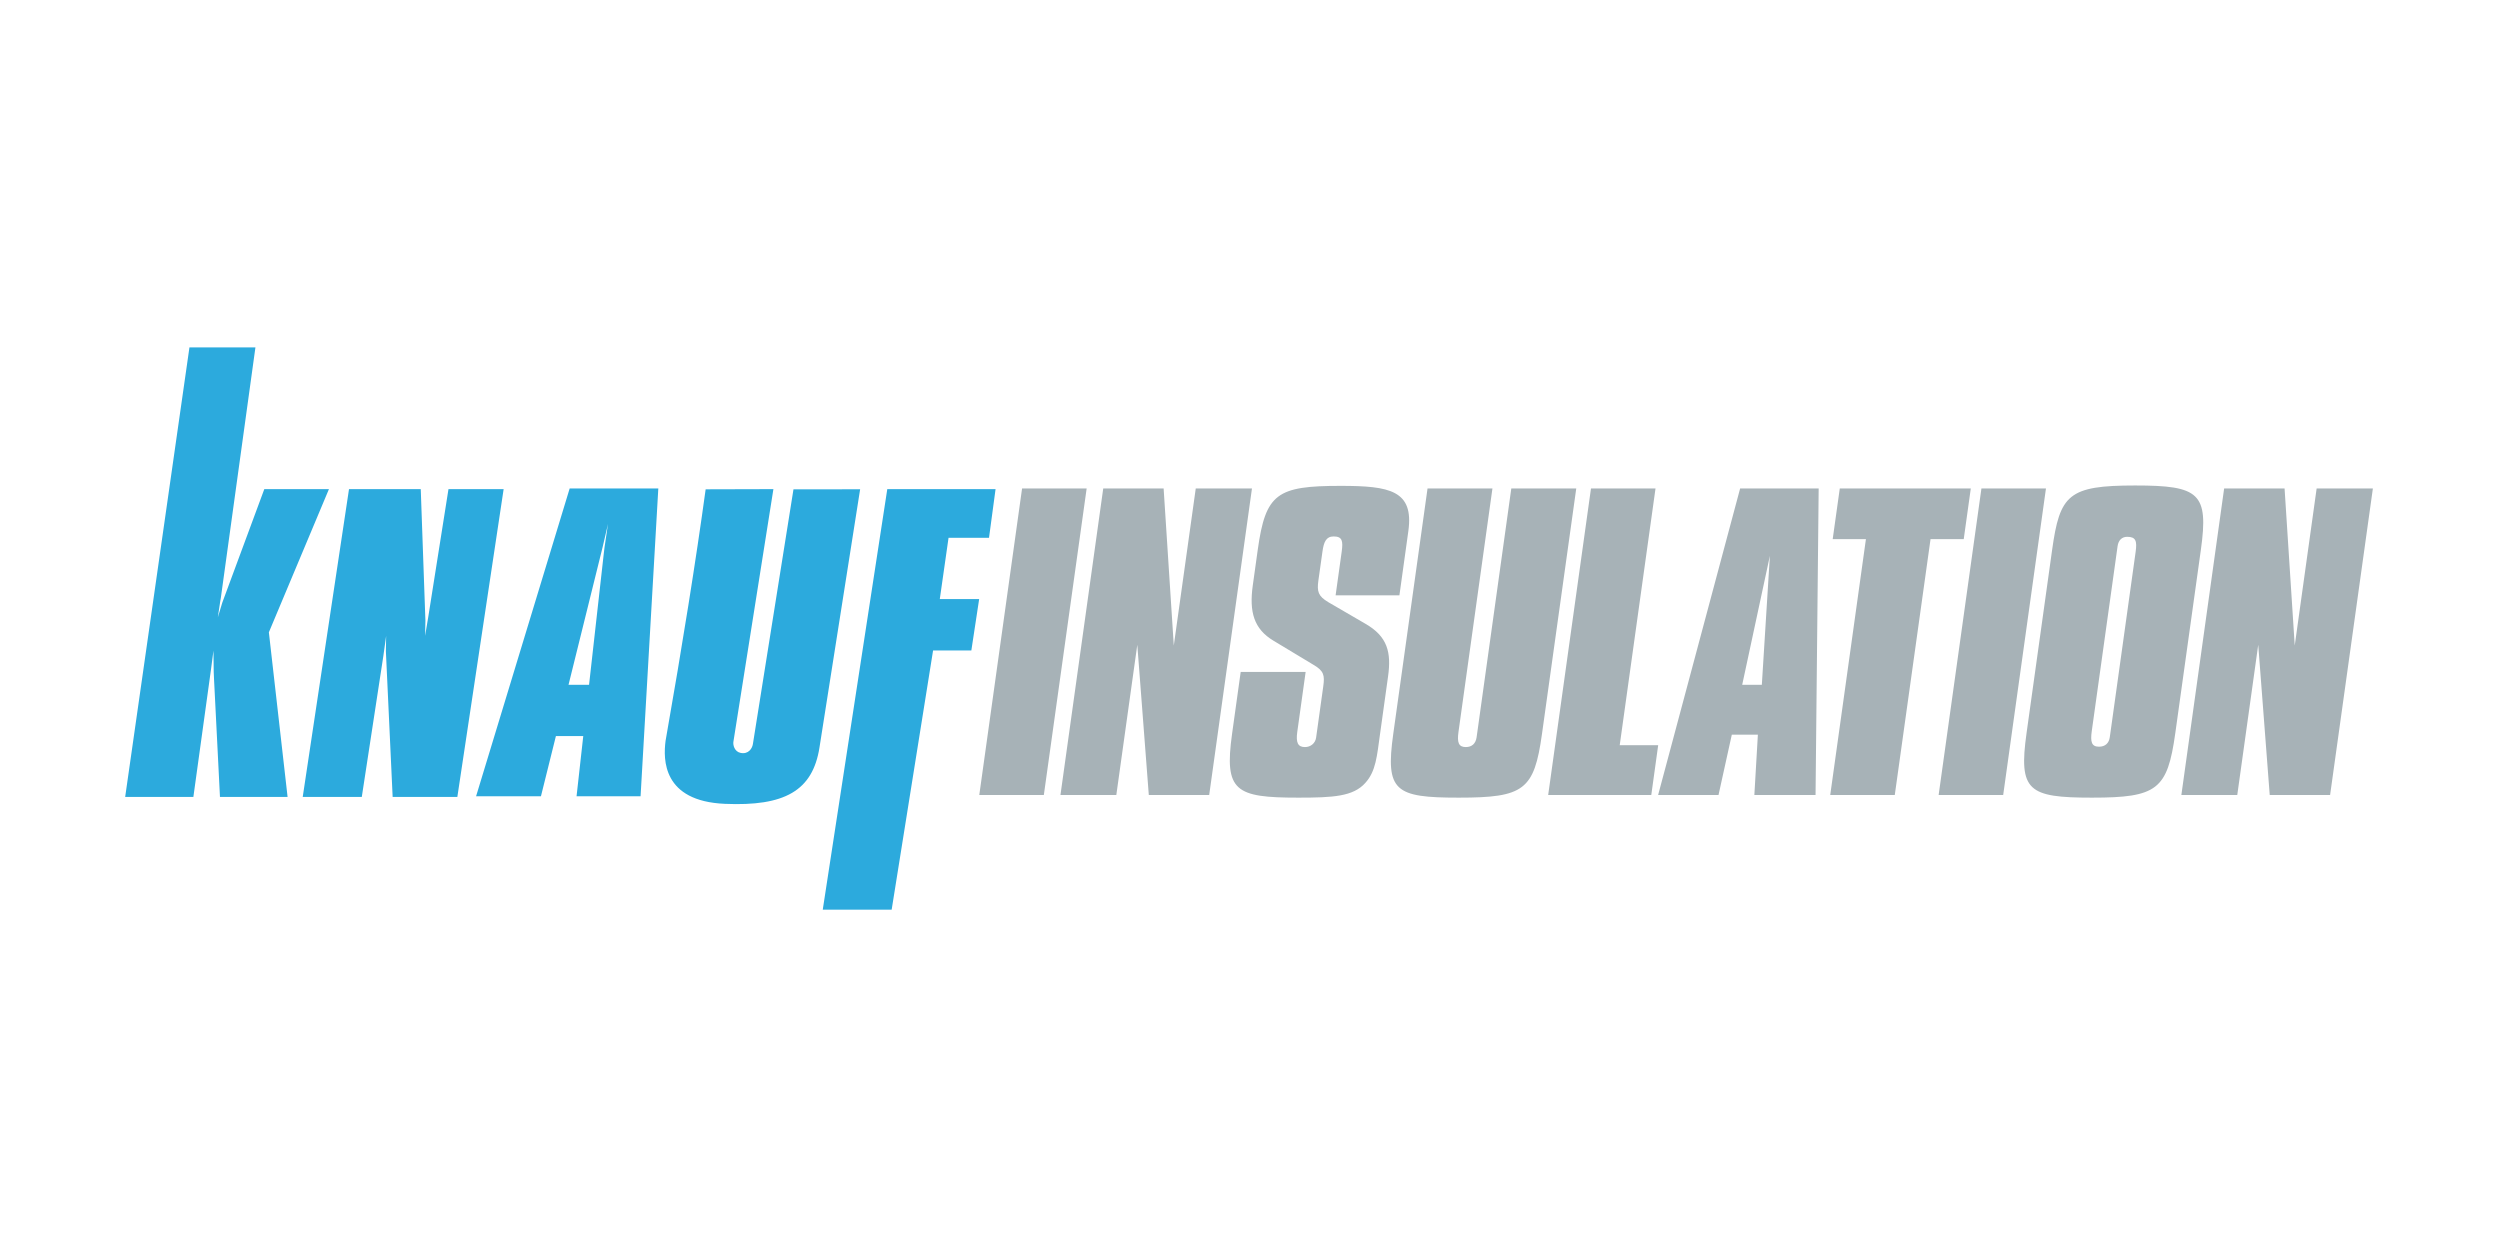
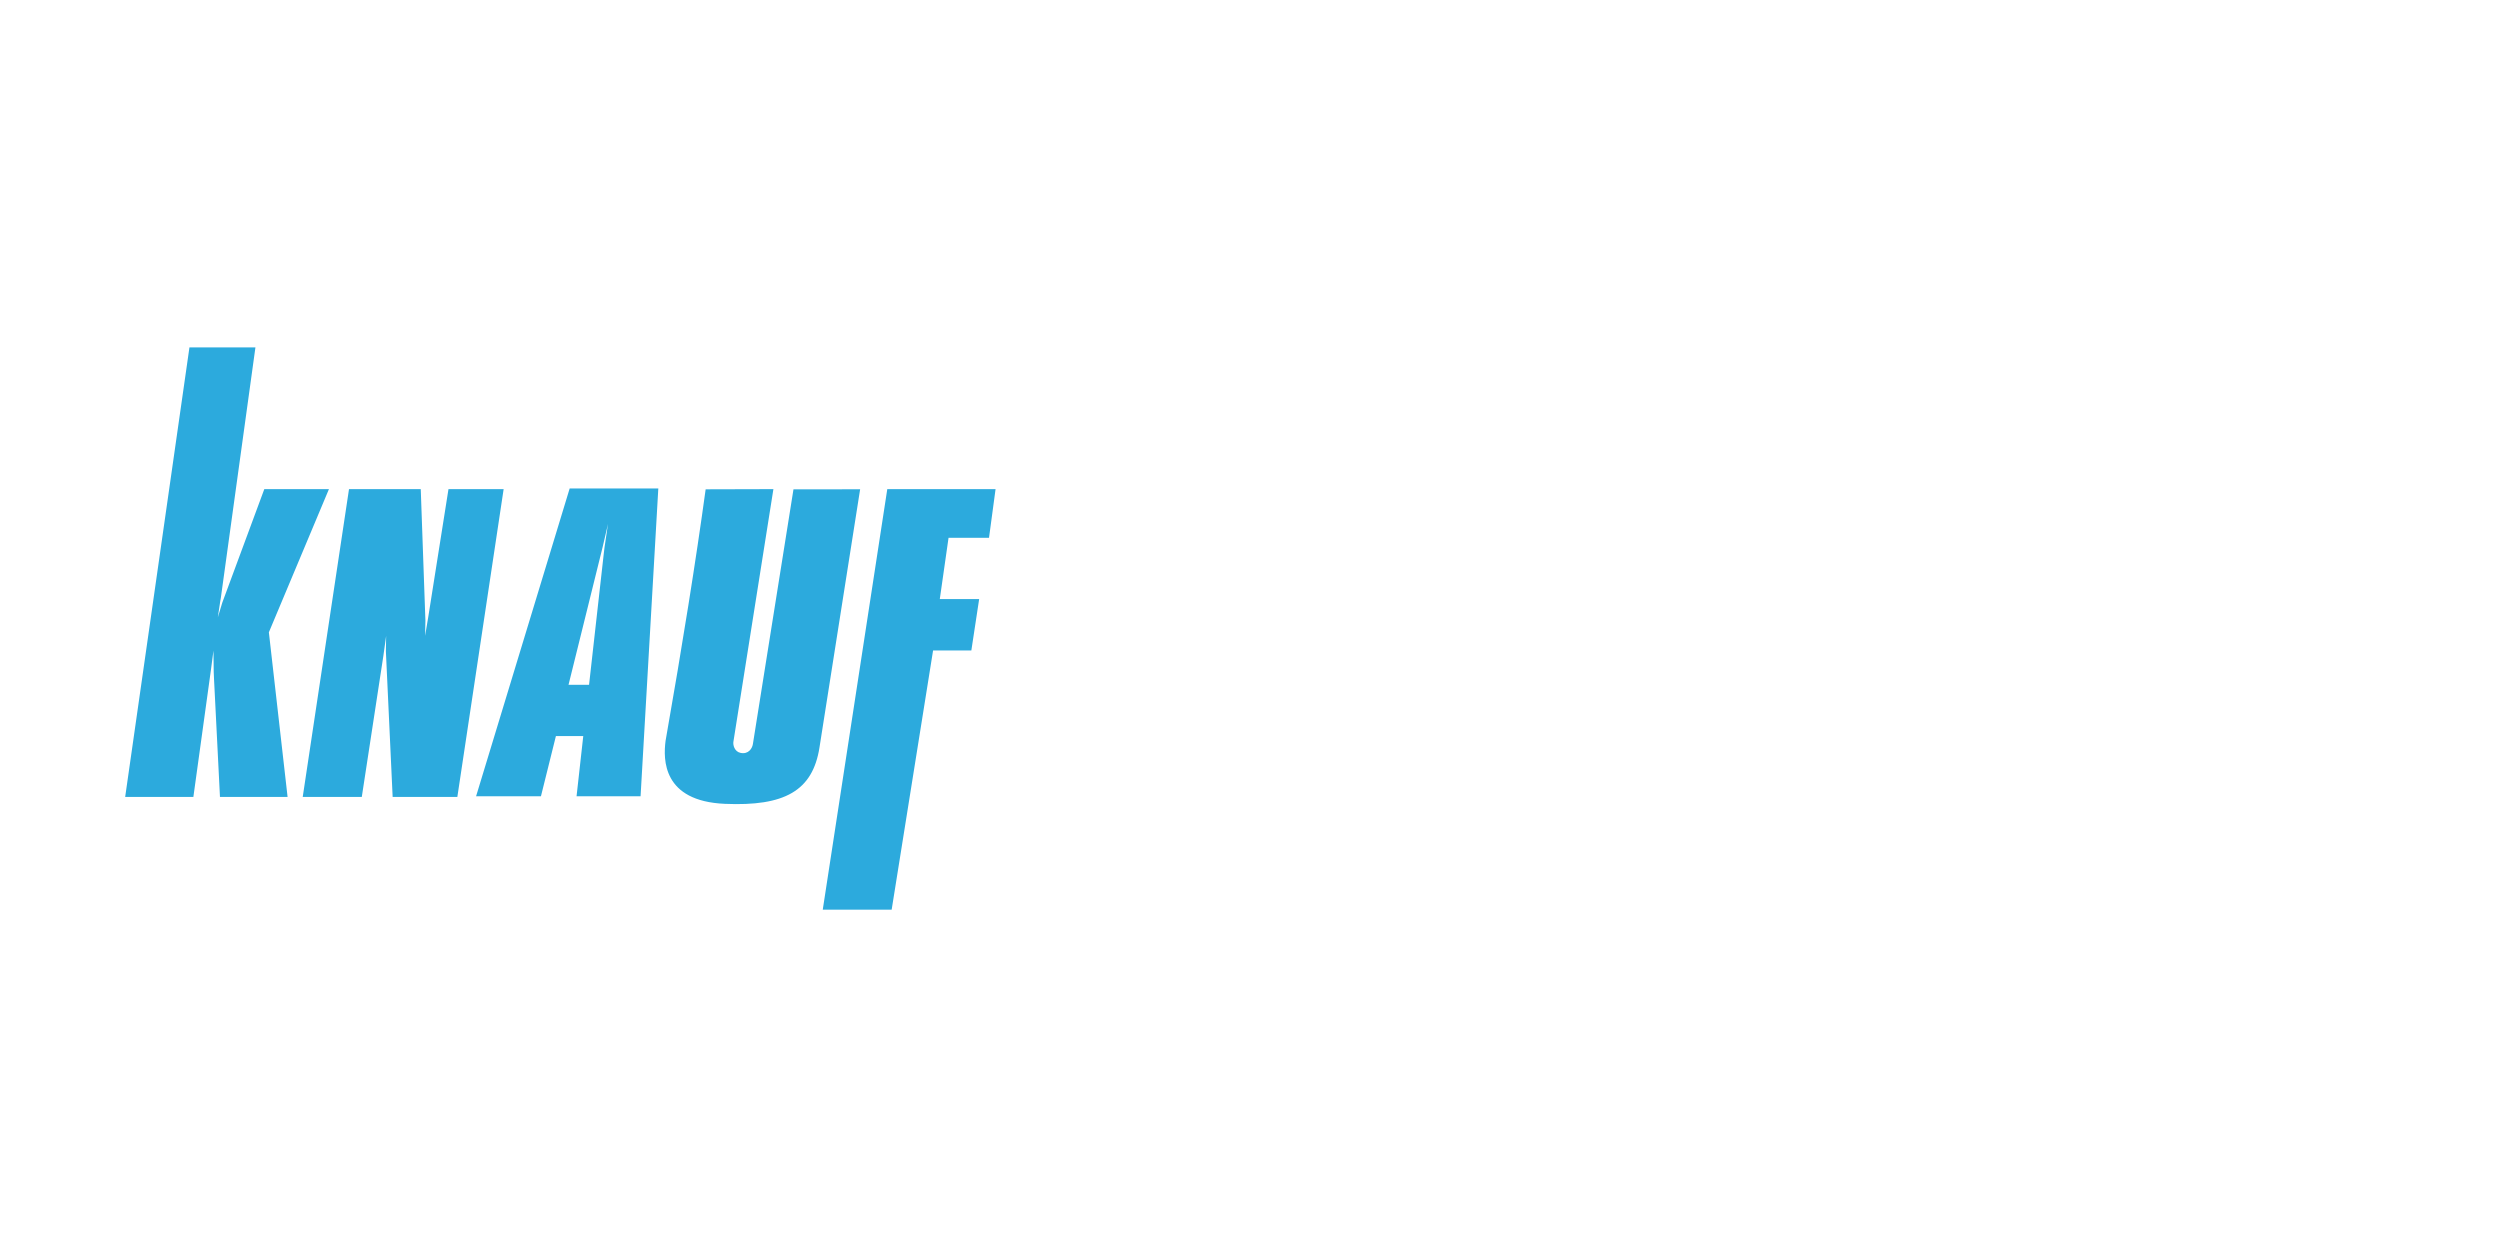
<svg xmlns="http://www.w3.org/2000/svg" xml:space="preserve" fill-rule="evenodd" stroke-linejoin="round" stroke-miterlimit="2" clip-rule="evenodd" viewBox="0 0 601 301">
  <g transform="translate(-1300 -527)">
    <g id="knauf-insulation">
      <path fill="none" d="M0 0H600V400H0z" transform="matrix(1 0 0 .75 1300.11 527.876)" />
      <g fill-rule="nonzero" transform="matrix(.694 0 0 .694 1357.366 334.201)">
        <path id="path724" fill="#2caadd" d="M104.721,553.634L109.908,532.769L119.38,532.769L117.057,553.634L139.233,553.634L145.378,447.014L114.67,447.014L82.253,553.634L104.721,553.634ZM114.276,515.018L125.631,469.174L126.132,467.14L127.951,459.28L126.754,467.362L126.501,469.454L121.387,515.031L114.276,515.018ZM224.692,447.243L262.2,447.243L259.931,464.105L245.913,464.105L242.884,485.322L256.518,485.322L253.814,503.124L240.558,503.124L226.21,592.913L202.342,592.913L224.692,447.243ZM192.197,447.315L215.287,447.296L201.209,536.711C198.851,551.83 189.01,557.147 168.431,556.255C146.829,555.319 147.064,540.882 147.886,534.466C153.769,500.996 158.403,471.944 161.777,447.305L185.245,447.242L171.405,534.647C171.161,535.869 171.77,538.196 173.907,538.618C176.573,539.155 177.881,537.095 178.128,535.622L192.197,447.315L192.197,447.315ZM38.235,447.243L63.09,447.243L64.651,491.385L64.705,492.756L64.594,498.064L65.718,491.344L72.692,447.243L91.798,447.243L75.765,553.859L53.351,553.859L51.072,504.746L51.011,503.457L51.097,498.064L50.154,504.892L42.666,553.859L22.204,553.859L38.235,447.243L38.235,447.243ZM-17.037,398.141L5.821,398.141L-6.146,484.81L-6.356,486.032L-7.209,491.667L-5.664,486.572L-5.133,485.137L8.894,447.242L31.283,447.242L10.475,496.838L16.957,553.858L-6.464,553.858L-8.527,512.928L-8.628,510.516L-8.72,503.174L-9.419,508.538L-9.581,509.764L-15.675,553.858L-39.299,553.858L-17.037,398.141L-17.037,398.141Z" />
-         <path id="path752" fill="#a7b2b7" d="M687.776,447.02L708.711,447.02L712.231,501.425L719.818,447.02L739.299,447.02L724.481,553.199L703.568,553.199L699.585,501.158L692.322,553.199L672.958,553.199L687.776,447.02ZM656.946,445.979C679.163,445.979 682.47,448.594 679.706,468.339L670.859,531.753C668.122,551.373 664.602,554.113 641.972,554.113C619.869,554.113 616.536,551.767 619.333,531.753L628.183,468.339C630.862,449.121 633.792,445.979 656.946,445.979M641.918,531.102C641.417,534.755 641.823,536.463 644.435,536.463C646.537,536.463 647.873,535.282 648.159,533.2C648.191,532.933 648.289,532.286 648.457,531.102L657.117,468.986C657.647,465.199 657.193,463.758 654.184,463.758C652.368,463.758 651.152,464.936 650.86,467.034C650.737,467.948 650.695,468.209 650.59,468.986L641.918,531.102ZM603.702,447.02L626.055,447.02L611.238,553.198L588.877,553.198L603.702,447.02ZM563.693,464.553L552.183,464.553L554.634,447.021L600.017,447.021L597.573,464.553L586.076,464.553L573.686,553.199L551.326,553.199L563.693,464.553ZM520.115,447.02L547.322,447.02L546.243,553.198L525.045,553.198L526.264,532.286L517.236,532.286L512.627,553.198L491.708,553.198L520.115,447.02ZM527.635,515.03L530.425,470.338L520.832,515.03L527.635,515.03ZM468.452,447.02L490.806,447.02L478.407,535.936L491.733,535.936L489.34,553.198L453.625,553.198L468.452,447.02ZM434.317,447.02L422.553,531.365C422.039,535.013 422.604,536.59 425.083,536.59C427.178,536.59 428.518,535.413 428.832,533.2C428.845,533.067 428.943,532.41 429.089,531.365L440.85,447.02L463.35,447.02L451.481,532.026C448.767,551.5 445.269,554.113 422.642,554.113C400.542,554.113 397.184,551.891 399.961,532.026L411.833,447.02L434.317,447.02ZM369.609,510.57L366.708,531.365C366.206,535.013 366.892,536.593 369.377,536.593C371.339,536.593 372.964,535.282 373.237,533.324C373.272,533.067 373.355,532.41 373.51,531.365L375.716,515.541C376.25,511.751 375.939,510.189 372.31,508.088L358.438,499.727C351.683,495.67 350.026,489.778 351.296,480.63L353.026,468.209C355.756,448.721 359.651,446.112 381.744,446.112C398.749,446.112 407.161,447.683 405.184,461.8C405.092,462.457 404.812,464.552 404.295,468.209L402.092,484.026L379.992,484.026L382.106,468.866C382.611,465.199 382.313,463.631 379.3,463.631C376.691,463.631 375.891,465.593 375.437,468.866L374.021,478.935C373.507,482.722 373.942,484.293 377.434,486.385L390.261,493.845C398.007,498.285 399.33,503.774 398.159,512.145L395.388,532.026C394.315,539.733 393.966,544.961 390.274,549.018C386.081,553.725 379.1,554.113 367.066,554.113C345.227,554.113 341.364,551.891 344.122,532.026L347.112,510.57L369.609,510.57ZM299.496,447.02L320.419,447.02L323.939,501.425L331.545,447.02L351.016,447.02L336.201,553.198L315.283,553.198L311.296,501.158L304.029,553.198L284.679,553.198L299.496,447.02ZM271.383,447.02L293.752,447.02L278.922,553.198L256.559,553.198L271.383,447.02Z" />
      </g>
    </g>
  </g>
</svg>